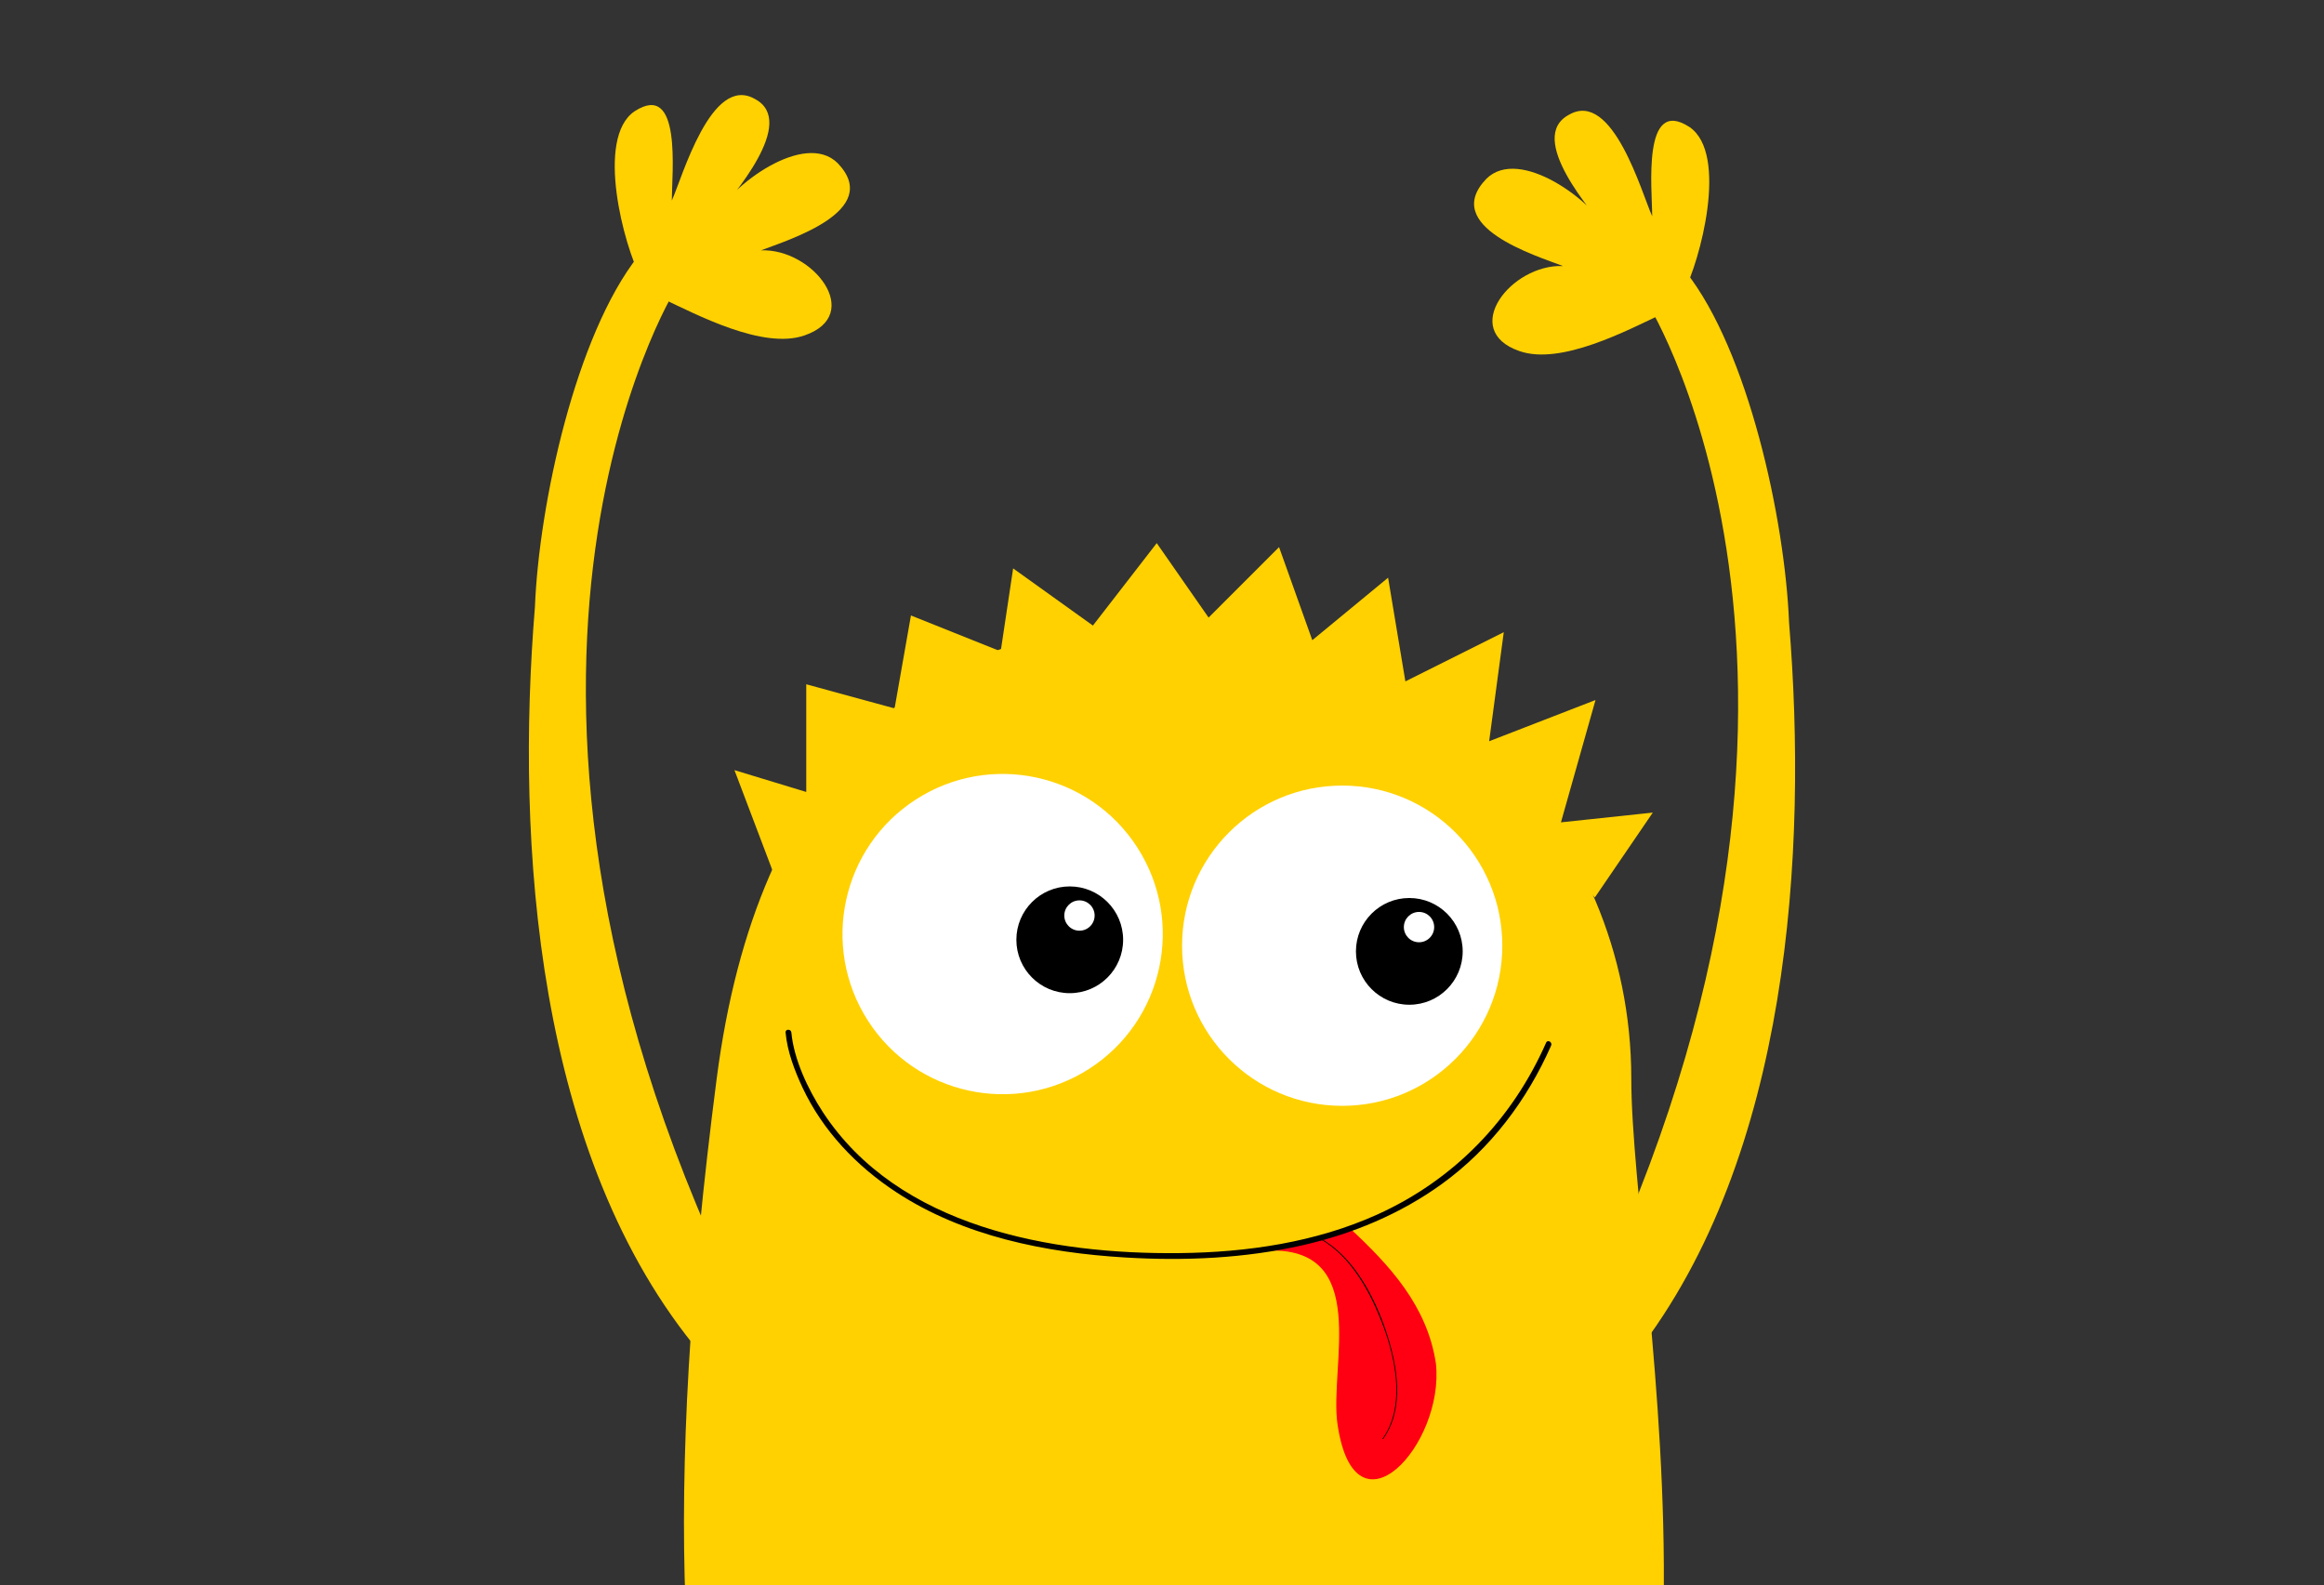
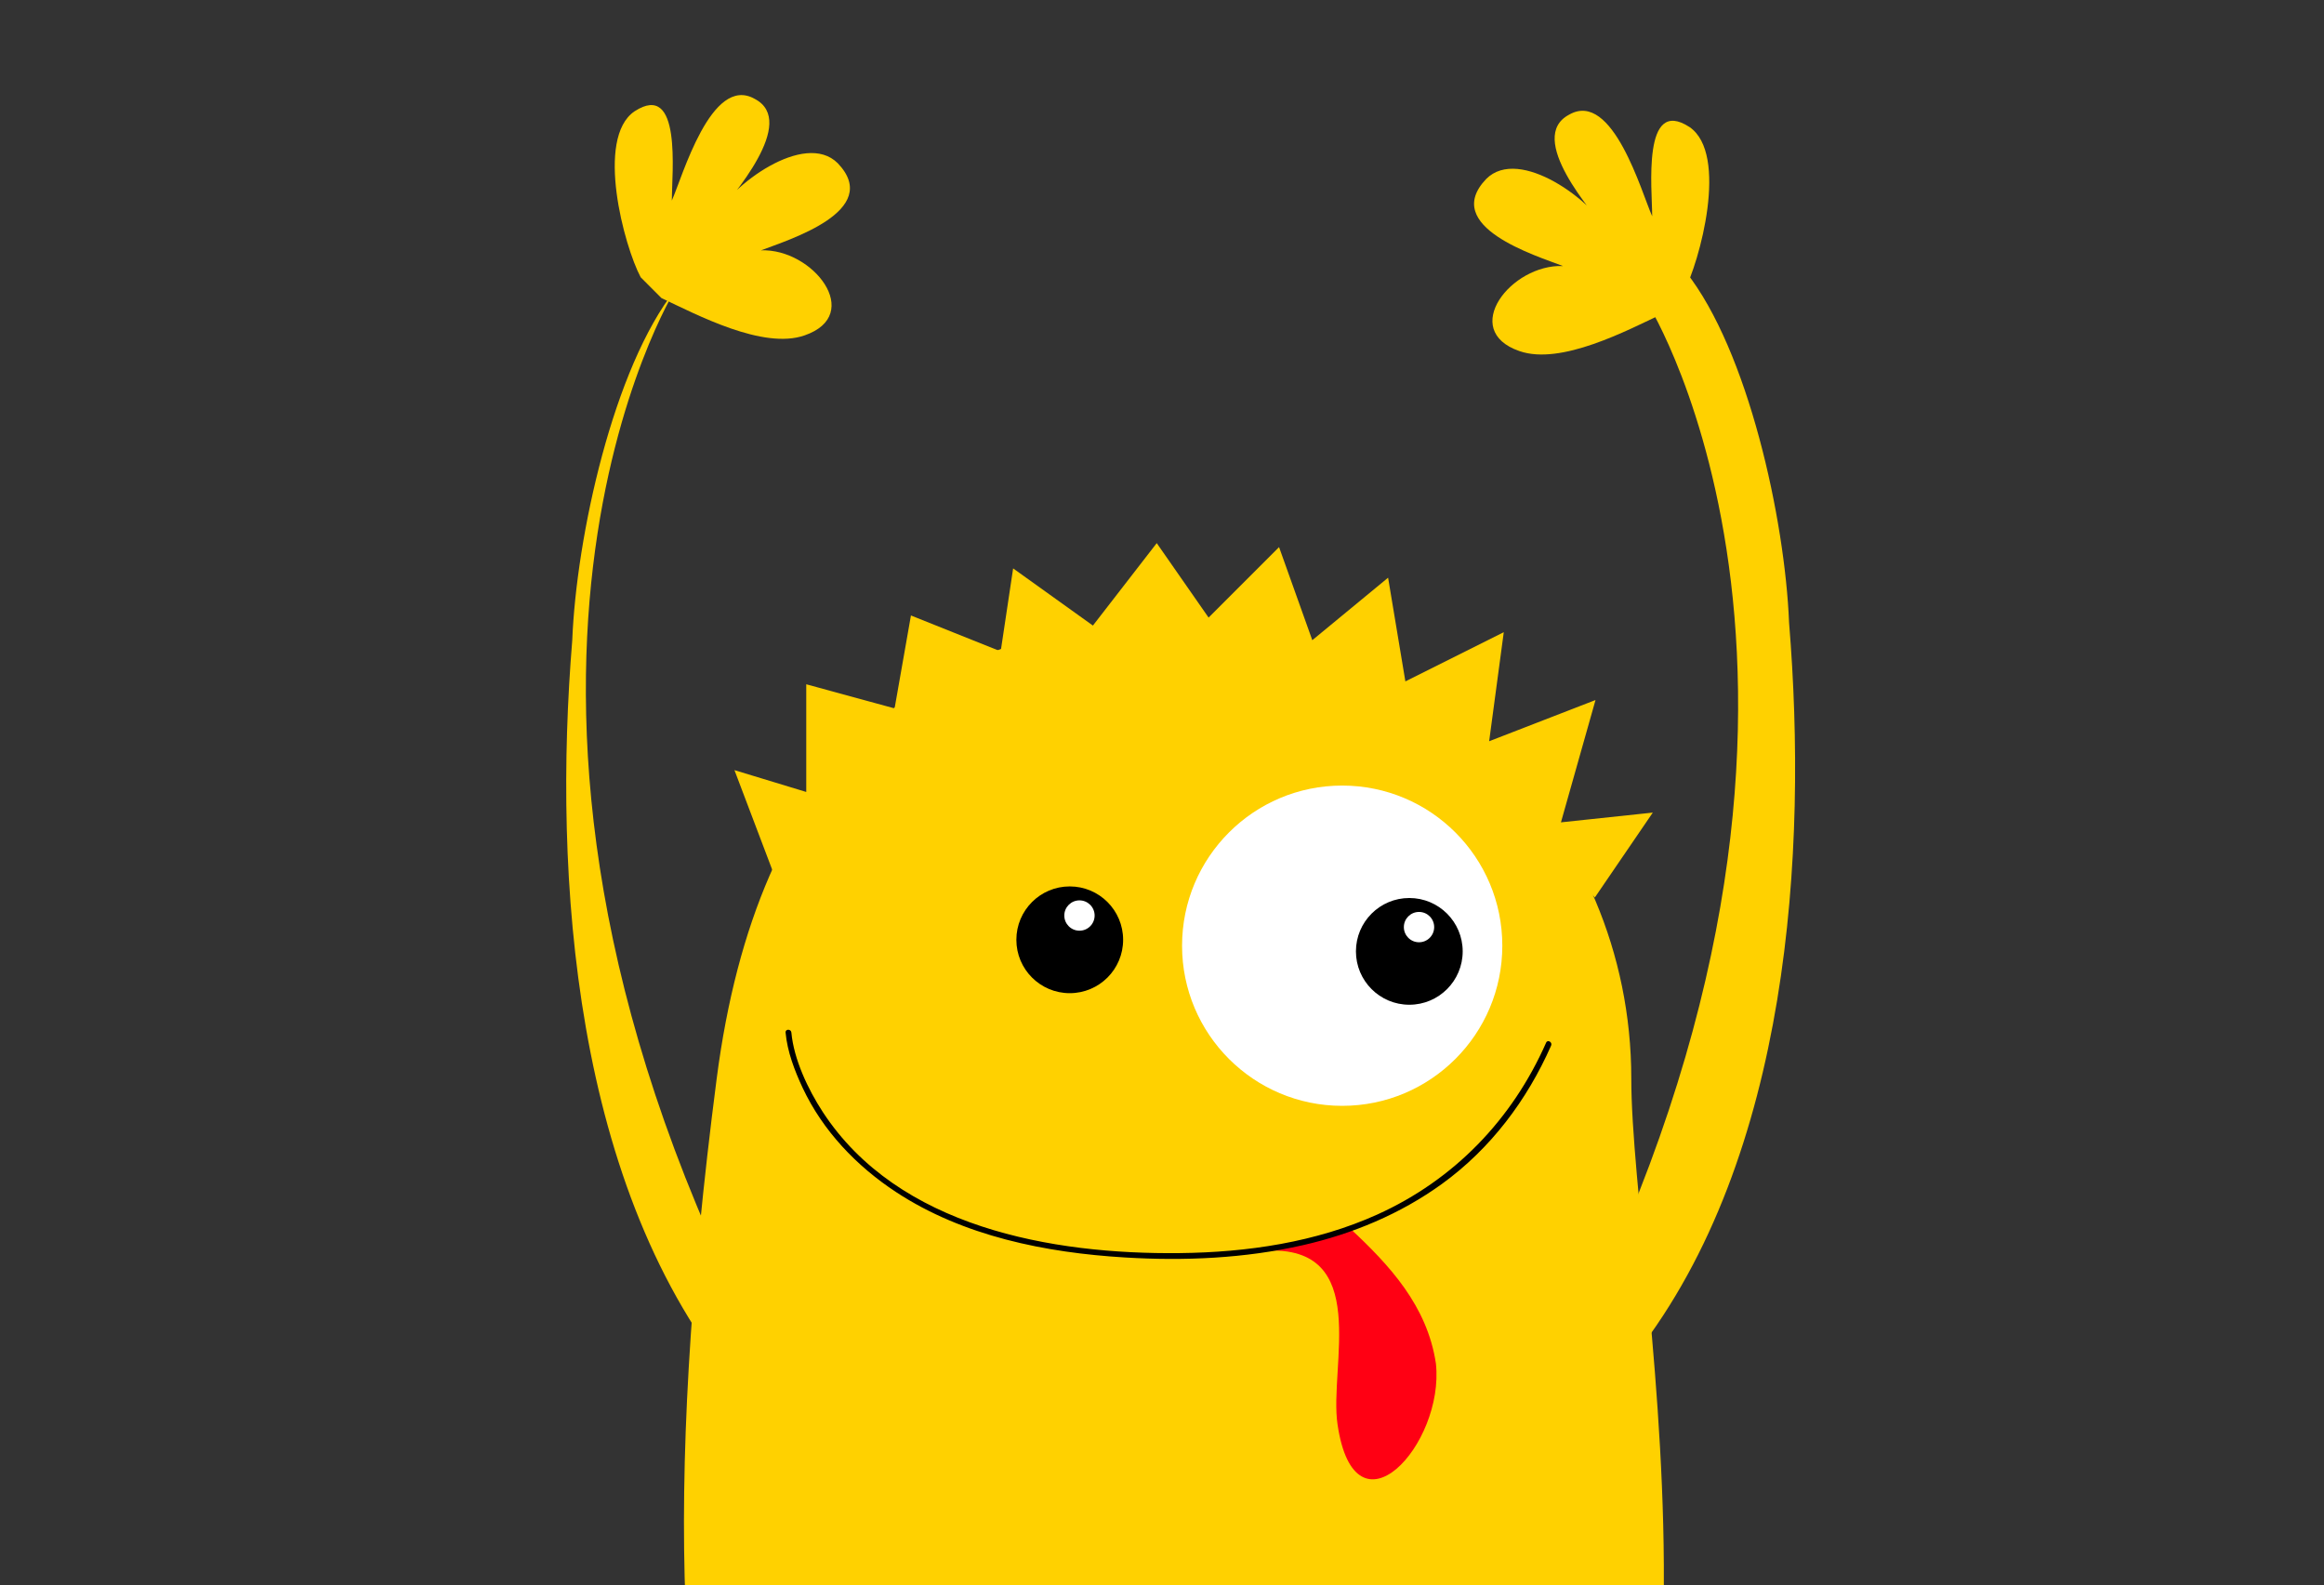
<svg xmlns="http://www.w3.org/2000/svg" id="Layer_1" viewBox="0 0 1434.64 978.45">
  <rect x="0" y="0" width="1434.64" height="978.45" fill="#333333" stroke="none" />
  <defs>
    <style>.cls-1{fill:#fff;}.cls-2{fill:#ffd100;}.cls-3{fill:#ff0013;}</style>
  </defs>
  <g>
    <path class="cls-2" d="M477.4,538.74l-24.01-63.33,44.32,13.47v-66.48l54.53,14.9,10.1-57.37,55.4,22.16,7.68-51.22,49.25,35.29,39.4-50.89,32.01,45.96,43.5-43.5,20.52,57.46,46.79-38.58,10.67,64.02,60.74-30.37-9.03,67.31,65.66-25.44-21.34,75.51,56.71-6.03-35.78,52.4s-76.33-87.41-193.29-123.11c0,0-190.59-37.94-313.83,107.85Z" />
    <path class="cls-2" d="M1026.99,990.18c2.08-130.71-19.97-260.5-19.97-324.42,0-155.91-126.39-282.3-282.3-282.3s-257.32,89.6-282.29,282.3c-16.88,130.23-22.71,237.03-19.25,324.42h603.81Z" />
    <g>
-       <circle class="cls-1" cx="618.94" cy="576.64" r="98.85" transform="translate(-213.64 426.9) rotate(-32.78)" />
      <path d="M693.32,580.14c0,18.2-14.75,32.95-32.95,32.95s-32.95-14.75-32.95-32.95,14.75-32.95,32.95-32.95,32.95,14.75,32.95,32.95Z" />
      <path class="cls-1" d="M675.73,565.16c0,5.17-4.2,9.36-9.36,9.36s-9.36-4.19-9.36-9.36,4.19-9.36,9.36-9.36,9.36,4.19,9.36,9.36Z" />
    </g>
    <g>
      <path class="cls-1" d="M927.4,583.79c0,54.59-44.26,98.85-98.85,98.85s-98.85-44.26-98.85-98.85,44.25-98.86,98.85-98.86,98.85,44.26,98.85,98.86Z" />
      <path d="M902.94,587.28c0,18.2-14.75,32.95-32.95,32.95s-32.95-14.75-32.95-32.95,14.75-32.94,32.95-32.94,32.95,14.75,32.95,32.94Z" />
      <path class="cls-1" d="M885.34,572.3c0,5.17-4.19,9.36-9.36,9.36s-9.36-4.19-9.36-9.36,4.19-9.36,9.36-9.36,9.36,4.19,9.36,9.36Z" />
    </g>
    <path class="cls-3" d="M781.02,772.06c66.1-3.57,39.3,71.46,44.66,107.18,10.72,73.25,66.1,12.51,60.73-37.51-5.36-35.72-28.58-60.74-53.59-83.96l-51.81,14.29Z" />
-     <path d="M814.39,764.52c19.94,10.83,32.23,34.35,39.77,54.81,7.68,20.87,13.23,49.51-.85,68.96-.12,.17,.44,.09,.52-.03,13.64-18.84,8.72-45.77,1.91-66.21-7.11-21.36-20.2-46.55-40.81-57.74-.16-.08-.63,.15-.54,.2h0Z" />
    <path d="M484.95,637.38c1.07,11.76,5.56,23.53,10.52,34.11,12.45,26.54,33.25,48.32,57.61,64.33,41.56,27.33,92.48,37.48,141.39,40.42,36.72,2.2,73.85,.6,109.8-7.58,30.73-6.99,60.33-19.34,85.92-37.87,29.95-21.69,52.5-51.67,67.34-85.36,.92-2.09-2.15-3.91-3.08-1.8-20.92,47.46-56.84,84.68-104.17,106.07-38.09,17.22-80.47,23.38-121.98,23.84-78.98,.9-173.82-15.86-220.36-87.07-9.25-14.16-17.92-32.68-19.41-49.09-.2-2.28-3.78-2.29-3.57,0h0Z" />
  </g>
  <g>
    <g>
-       <path class="cls-2" d="M460.95,835.7l2.15-19.34c-197.22-394.44-46.1-637.77-46.1-637.77l-23.05-20.49c-38.42,48.67-61.18,152.64-63.74,216.67-11.89,145.04,.27,339.53,102.48,460.92h28.27Z" />
+       <path class="cls-2" d="M460.95,835.7l2.15-19.34c-197.22-394.44-46.1-637.77-46.1-637.77c-38.42,48.67-61.18,152.64-63.74,216.67-11.89,145.04,.27,339.53,102.48,460.92h28.27Z" />
      <path class="cls-2" d="M395.51,171.18c-10.24-19.21-28.17-85.79-3.84-102.44,29.45-19.21,23.05,38.41,23.05,55.06,6.4-14.08,24.33-78.11,51.22-62.74,26.89,14.09-14.09,60.18-24.33,72.99,8.96-19.21,55.06-53.78,75.55-33.29,28.17,29.45-30.73,47.38-47.38,53.78,32.01-1.28,64.02,39.7,26.89,52.5-25.61,8.96-66.58-12.8-88.35-23.05l-12.8-12.81Z" />
    </g>
    <g>
      <path class="cls-2" d="M972.61,835.7h37.2c94.98-121.86,106.2-309.99,94.62-451.24-2.56-64.03-25.32-168.01-63.74-216.67l-23.05,20.49s151.12,243.33-46.1,637.76l1.07,9.66Z" />
      <path class="cls-2" d="M1039.13,180.87c10.24-19.21,28.17-85.79,3.84-102.44-29.45-19.21-23.05,38.41-23.05,55.06-6.4-14.08-24.33-78.11-51.22-62.74-26.89,14.08,14.08,60.18,24.33,72.98-8.96-19.21-55.06-53.78-75.55-33.29-28.17,29.45,30.73,47.38,47.37,53.78-32.01-1.28-64.02,39.69-26.89,52.5,25.61,8.96,66.58-12.8,88.35-23.05l12.8-12.8Z" />
    </g>
  </g>
</svg>